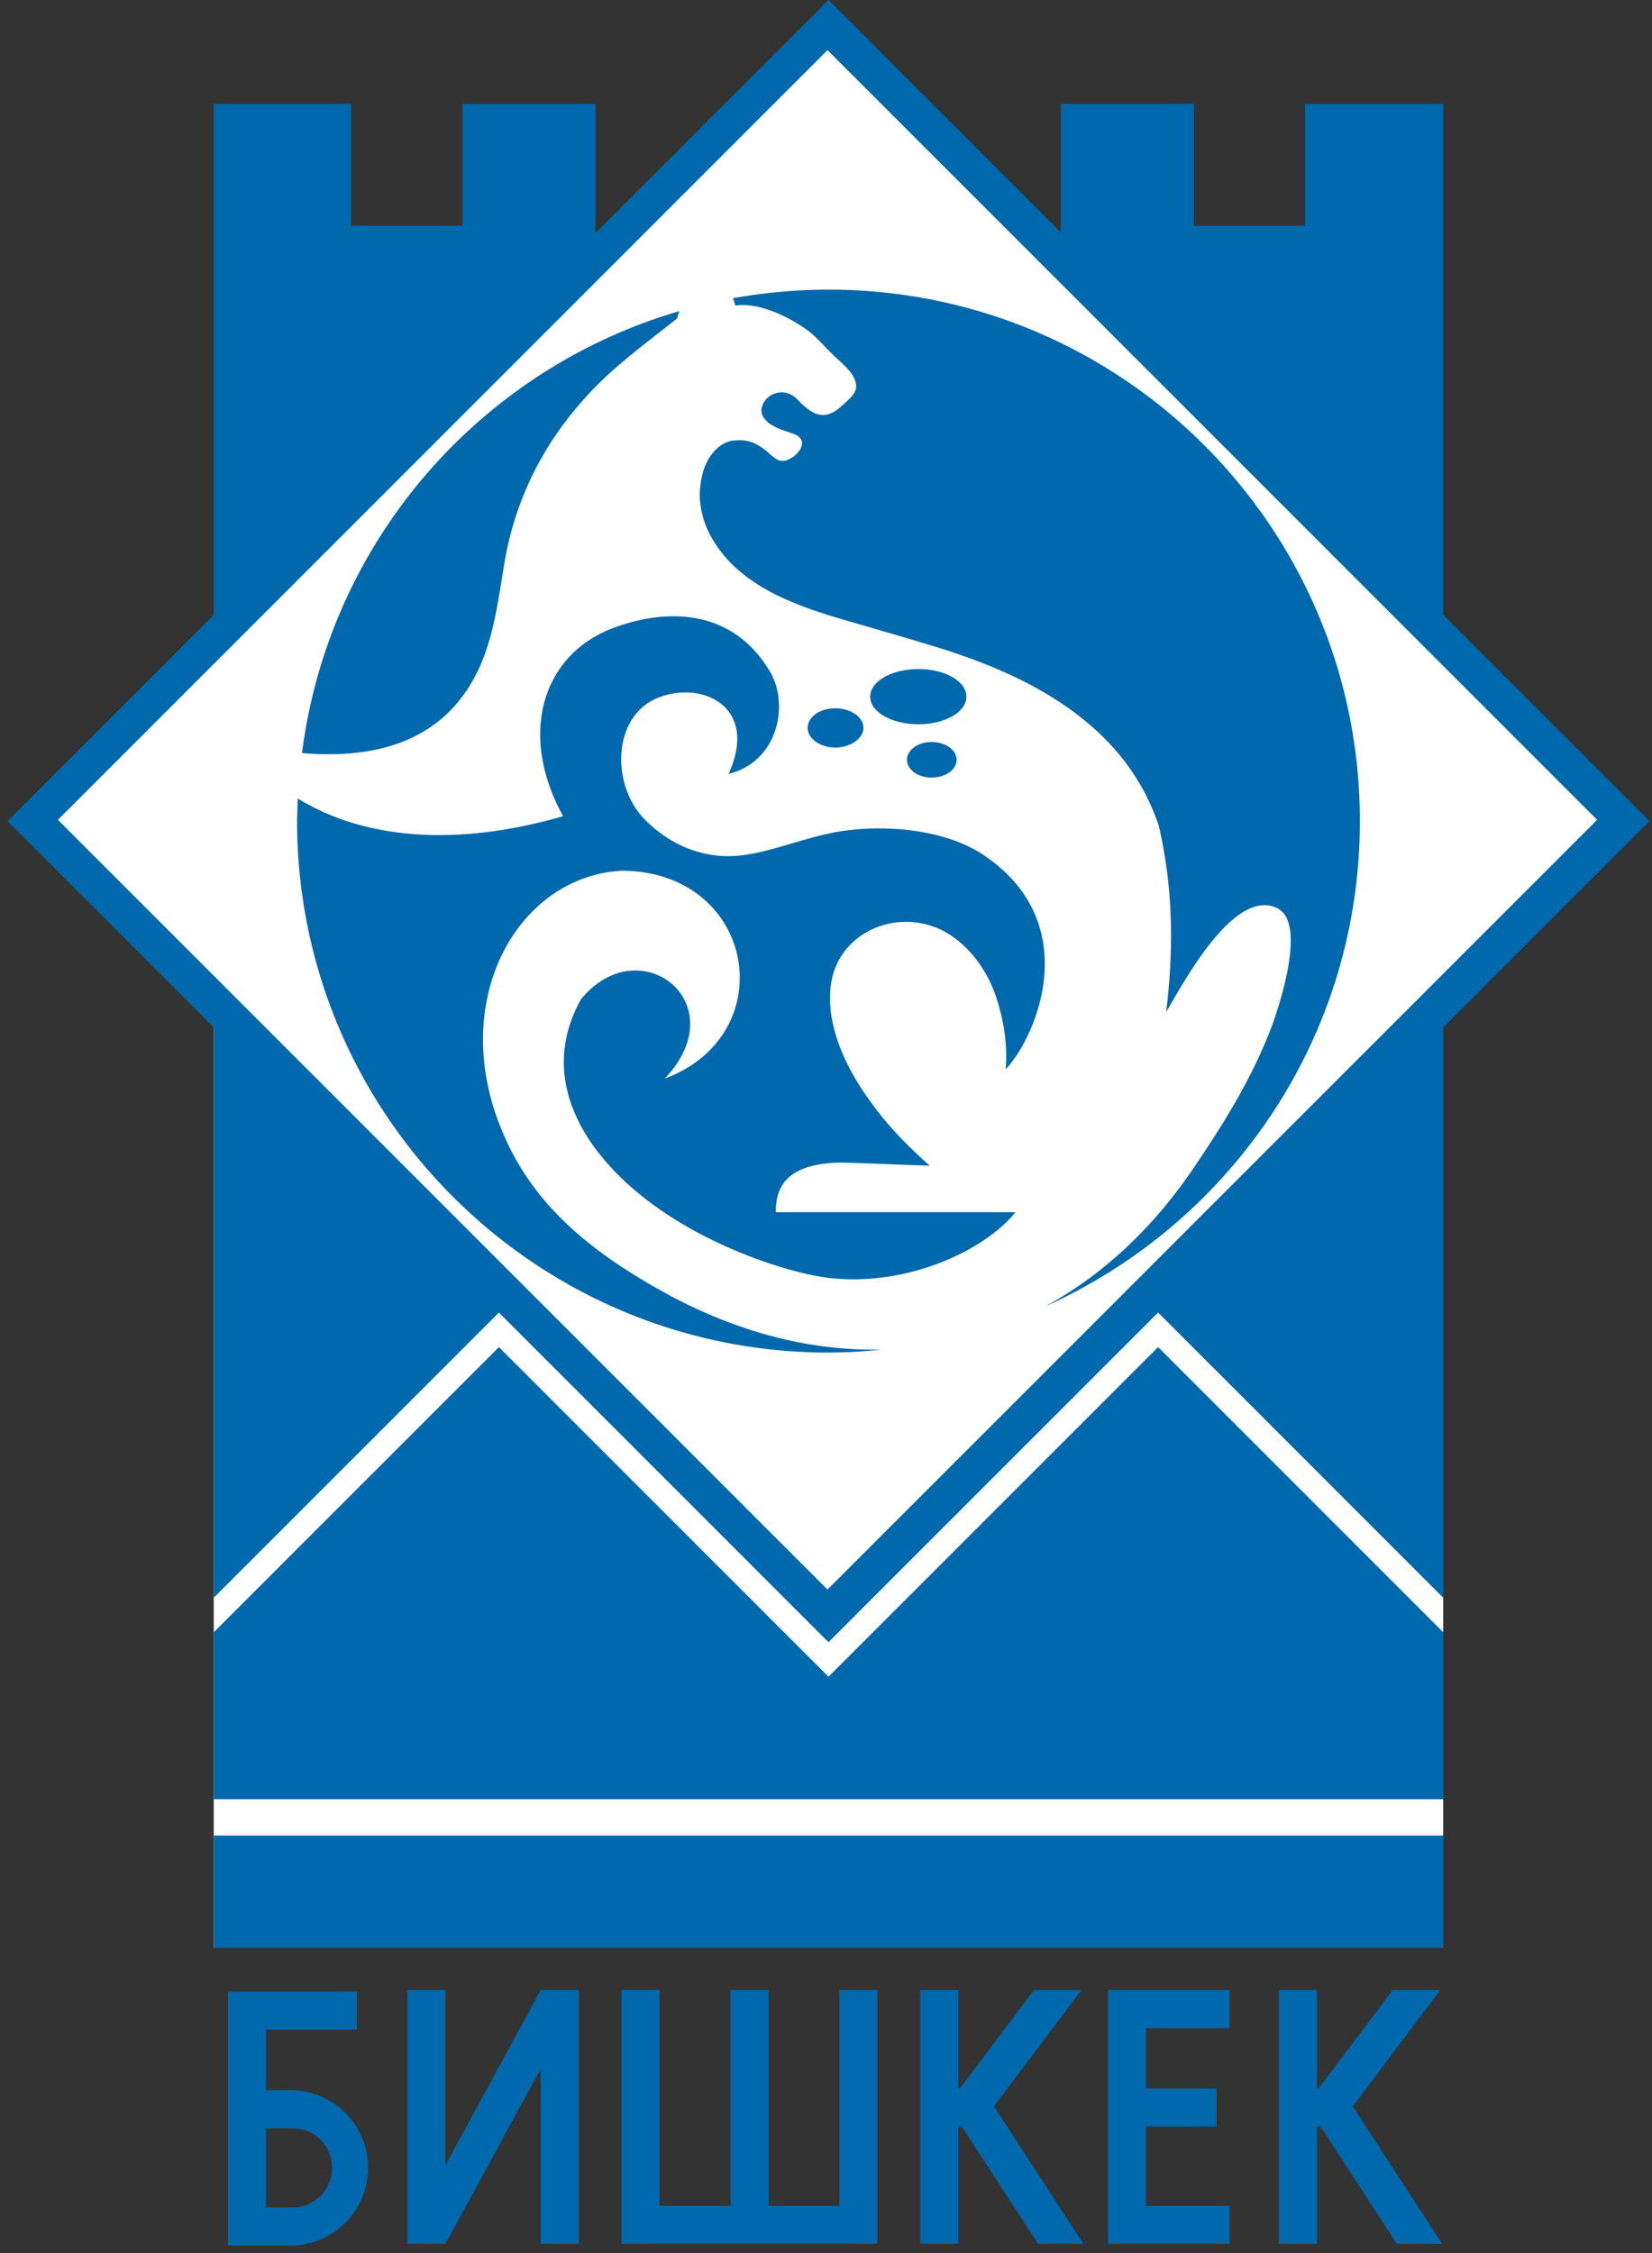
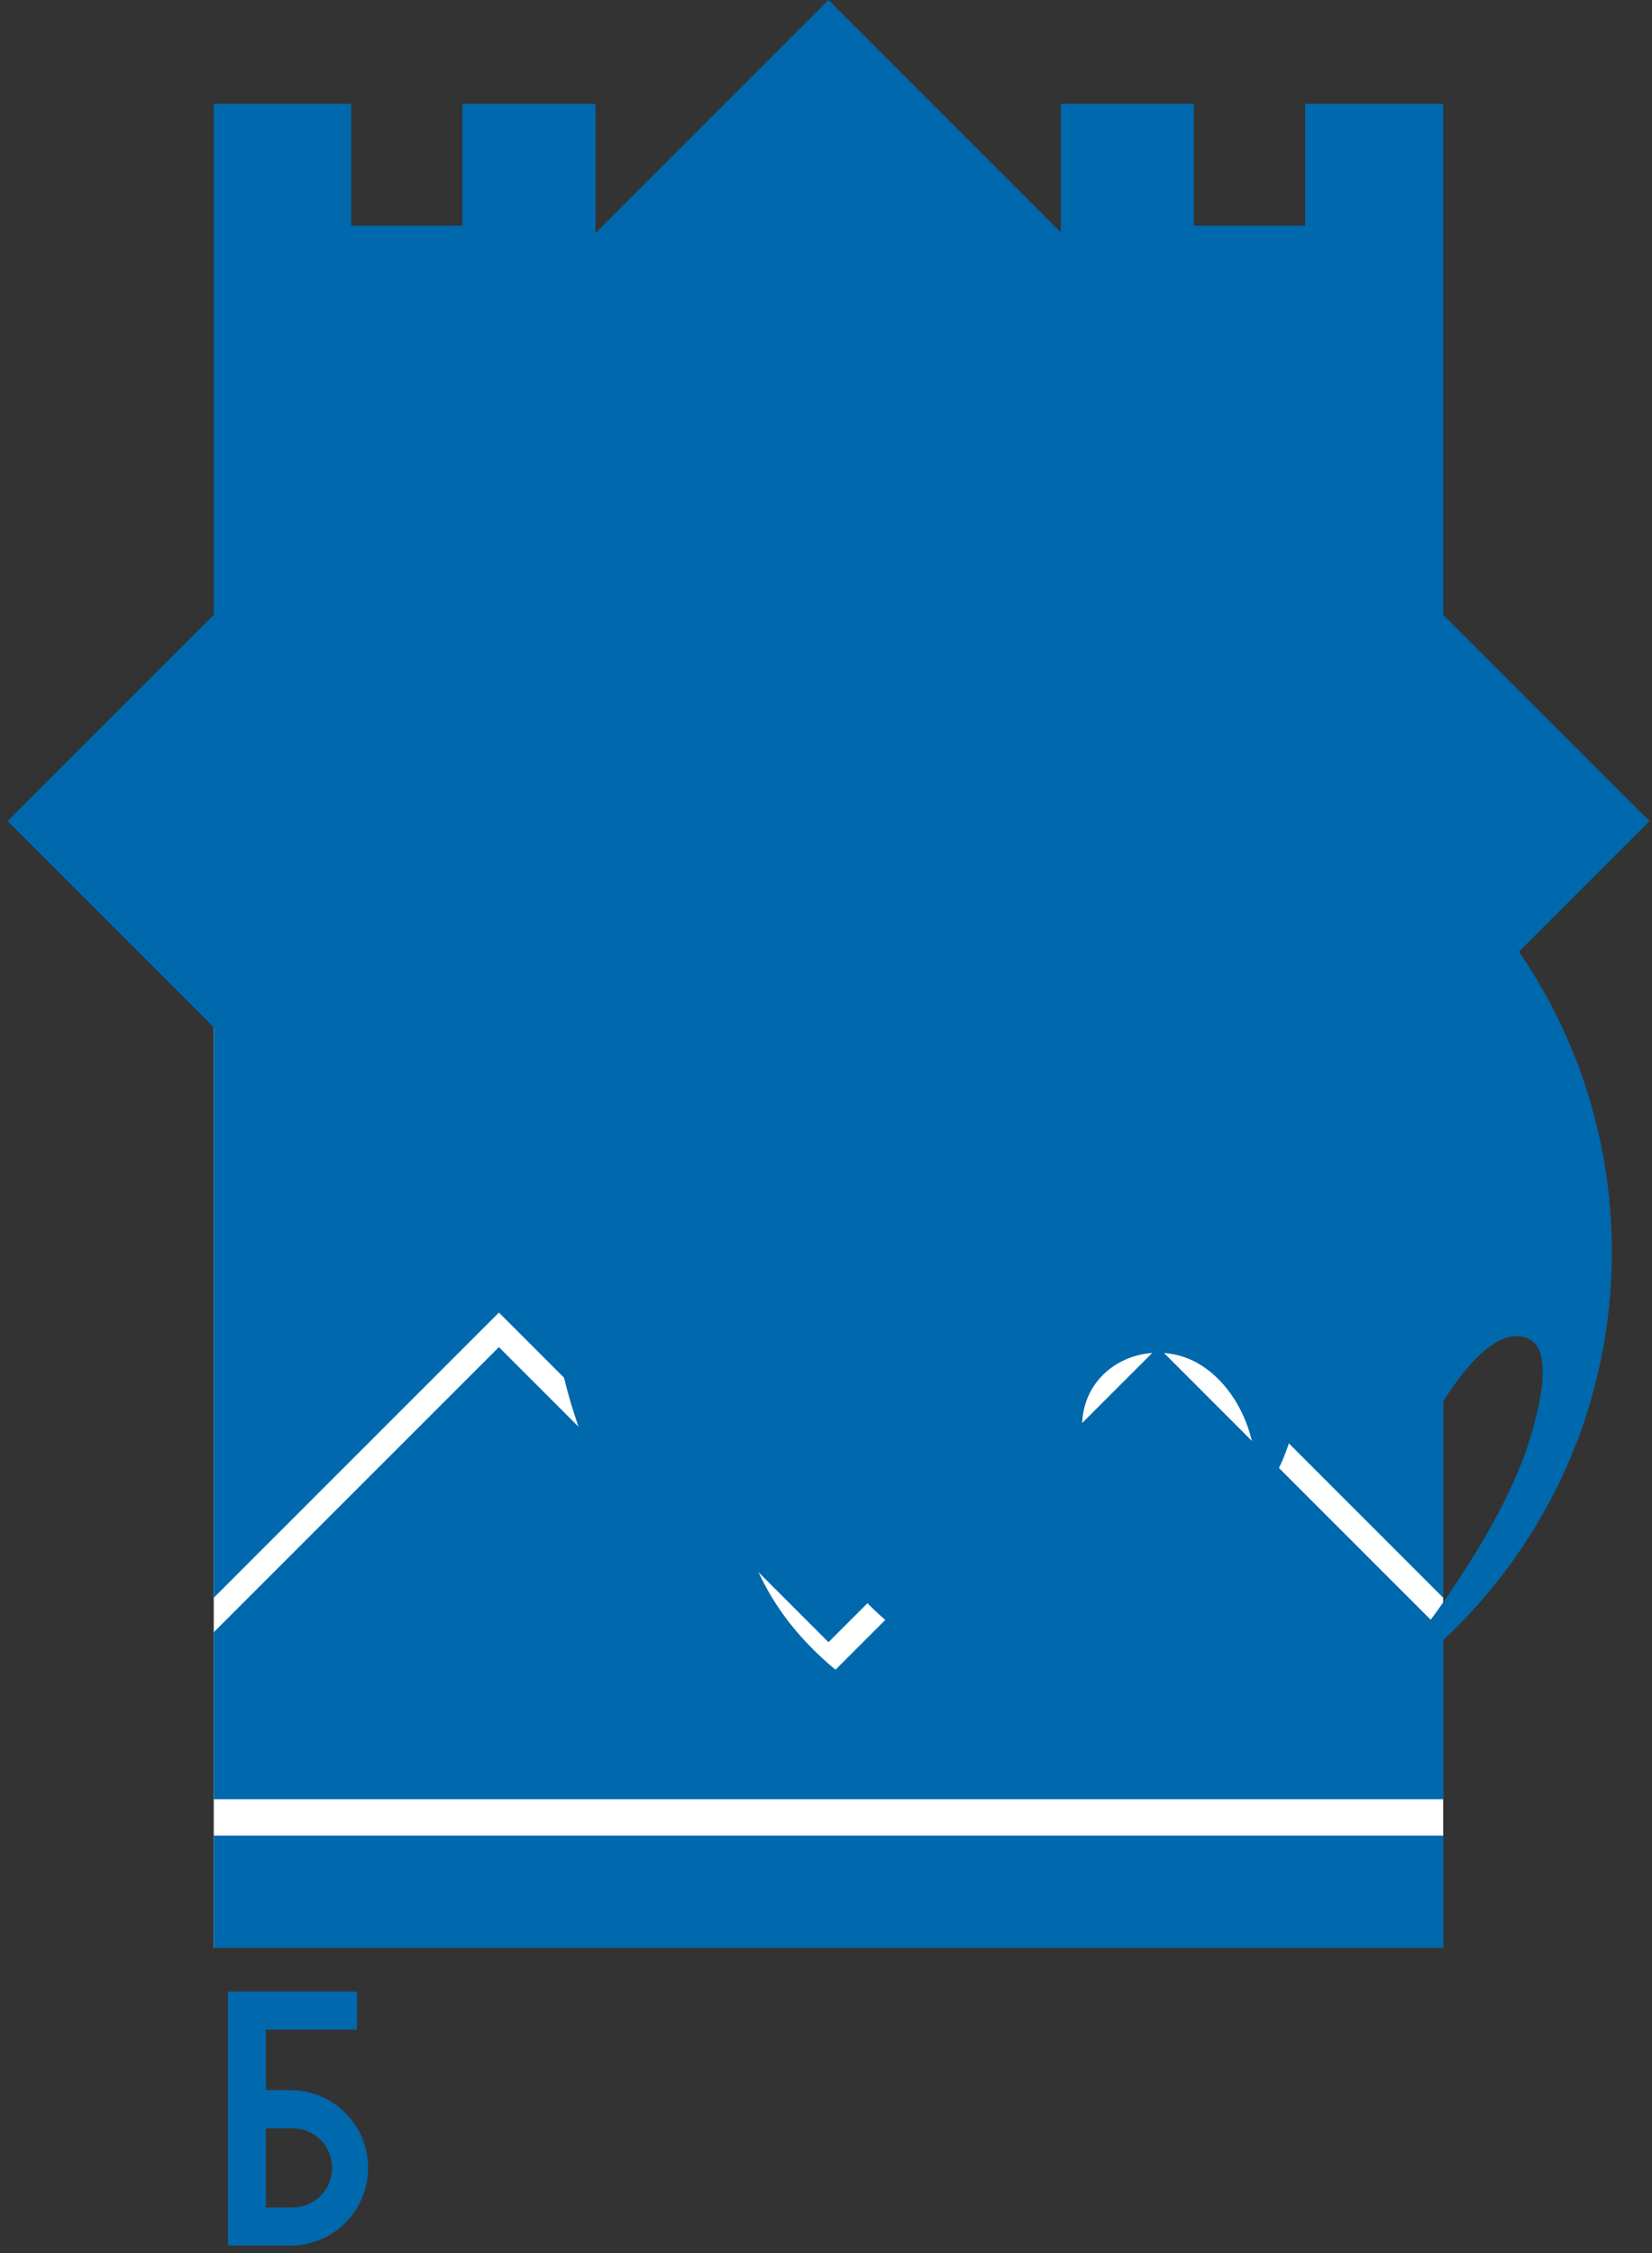
<svg xmlns="http://www.w3.org/2000/svg" width="220" height="300" viewBox="0 0 62.089 84.667" xml:space="preserve" style="fill-rule:evenodd">
  <rect x="0" y="0" width="62.089" height="84.667" fill="#333333" stroke="none" />
  <path style="fill:#fff" d="M8.034 26.984h46.208v46.208H8.034z" />
  <path d="M54.242 68.978v4.214H8.034v-4.214h46.208zM.282 30.856l7.752-7.752V3.902h5.164V8.48h4.179V3.902h5.004v4.855L31.138 0l8.73 8.73V3.902h5.005V8.48h4.179V3.902h5.19v19.202l7.752 7.752-7.752 7.752v21.433L43.526 49.324 31.138 61.712 18.751 49.324 8.034 60.041V38.608L.282 30.856zm7.752 30.482v6.274h46.208v-6.274L43.526 50.622 31.138 63.009 18.751 50.622 8.034 61.338z" style="fill:#0068ac" />
-   <path transform="translate(-105.389 -150.377) scale(1.3)" style="fill:#fff" d="m104.992 161.623 22.25-22.25-22.25-22.25-22.25 22.25z" />
-   <path d="M34.525 25.143c.99 0 1.797.46 1.797 1.037 0 .576-.807 1.036-1.797 1.036-1.014 0-1.82-.46-1.82-1.036 0-.576.806-1.037 1.82-1.037zm-3.133 1.474c.576 0 1.06.323 1.06.738 0 .391-.484.737-1.06.737-.576 0-1.037-.346-1.037-.737 0-.415.461-.738 1.037-.738zm3.617 1.267c.53 0 .944.3.944.668 0 .369-.415.668-.944.668-.507 0-.922-.299-.922-.668 0-.368.415-.668.922-.668zM25.54 11.69c-.046.092-.07.208-.092.277-1.244.99-2.534 1.912-3.548 3.087-1.497 1.681-2.487 3.662-2.902 5.874-.23 1.313-.369 2.649-.876 3.916-1.036 2.51-3.225 3.754-6.772 3.455 1.014-7.947 6.68-14.42 14.19-16.609zm5.598 39.138c-11.011 0-19.972-8.961-19.972-19.972 0-.276.023-.576.023-.852 2.35 1.45 5.736 1.889 9.974.668-1.727-3.133-.76-6.197 2.073-7.141 2.143-.738 4.423-.484 5.713 1.727.714 1.221.3 3.363-1.566 3.824 1.175-2.58-1.083-3.547-2.718-2.833-1.682.737-1.705 3.363-.346 4.63.714.691 1.544 1.106 2.419 1.244 1.382.23 2.672-.392 4.238-.76 1.797-.438 4.423-.3 6.013.783 3.777 2.557 1.98 6.795.806 8.04.07-.738-.023-1.613-.277-2.465-.322-1.152-1.06-2.189-2.027-2.719-1.82-.967-4.146.093-4.284 2.212-.115 1.52.69 3.087 1.566 4.261.576.807 1.336 1.59 2.166 2.327-.991-.023-2.304-.092-3.364-.115-2.073.046-2.418.967-2.418 1.866h9.007c-1.037 1.313-3.824 2.764-6.842 2.488-1.267-.116-3.617-.83-5.644-2.028-3.363-1.98-5.667-5.183-3.847-8.454 2.189-2.695 5.851.116 3.156 2.972 4.446-1.659 3.41-7.763-1.59-7.81-3.984.185-6.68 5-4.422 10.021 1.198 2.719 3.478 4.446 6.035 5.851 2.65 1.452 5.436 2.189 8.132 2.12a18.74 18.74 0 0 1-2.004.115zm0-39.944c11.034 0 19.972 8.938 19.972 19.972 0 8.132-4.861 15.111-11.84 18.244 2.118-1.152 4.053-2.902 5.666-5.321 1.014-1.497 2.165-3.317 2.902-5.321.277-.783 1.267-3.801.162-4.33-1.705-.83-3.732 3.224-4.17 3.892.277-2.28.277-4.584-.276-6.98-.576-1.727-1.613-3.04-2.926-4.077-1.52-1.198-3.294-1.958-5.137-2.557-1.336-.415-2.81-.83-4.054-1.198-1.912-.576-4.008-1.405-4.883-3.386-.23-.576-.346-1.221-.162-1.958.115-.576.576-1.29 1.244-1.313.3-.023.691-.023 1.244.46.277.254.46.415.806.23.369-.183.714-.69.185-.92-.369-.139-.876-.254-1.13-.576-.206-.23-.137-.553.093-.784a.791.791 0 0 1 1.152.07c.46.46.921.852 1.59.276.276-.253.575-.484.598-.737.046-.507-.576-.945-.875-1.244-.346-.346-.691-.737-.99-.945-.853-.599-1.89-1.013-2.673-.898-.023-.092-.046-.184-.092-.276a20.633 20.633 0 0 1 3.594-.323z" style="fill:#0068ac" />
-   <path d="M103.287 179.437h2.049v-6.238h1.1v7.338h-7.399v-7.338h1.1v6.238h2.05v-6.238h1.1zM112.338 173.199l-2.533 3.362 2.585 3.976h-1.312l-2.204-3.391h-.103v3.391h-1.1v-7.338h1.1v2.847h.045l2.145-2.847zM116.24 177.146h-2.039v2.291h2.413v1.1h-3.513v-7.338h3.513v1.1h-2.413v1.747h2.039zM93.947 180.537h-1.1v-7.338h1.1v5.062l2.755-5.062h1.1v7.338h-1.1v-5.062z" transform="translate(-105.389 -150.377) scale(1.3)" style="fill:#0068ac" />
+   <path d="M34.525 25.143c.99 0 1.797.46 1.797 1.037 0 .576-.807 1.036-1.797 1.036-1.014 0-1.82-.46-1.82-1.036 0-.576.806-1.037 1.82-1.037zm-3.133 1.474c.576 0 1.06.323 1.06.738 0 .391-.484.737-1.06.737-.576 0-1.037-.346-1.037-.737 0-.415.461-.738 1.037-.738zm3.617 1.267c.53 0 .944.3.944.668 0 .369-.415.668-.944.668-.507 0-.922-.299-.922-.668 0-.368.415-.668.922-.668zc-.046.092-.07.208-.092.277-1.244.99-2.534 1.912-3.548 3.087-1.497 1.681-2.487 3.662-2.902 5.874-.23 1.313-.369 2.649-.876 3.916-1.036 2.51-3.225 3.754-6.772 3.455 1.014-7.947 6.68-14.42 14.19-16.609zm5.598 39.138c-11.011 0-19.972-8.961-19.972-19.972 0-.276.023-.576.023-.852 2.35 1.45 5.736 1.889 9.974.668-1.727-3.133-.76-6.197 2.073-7.141 2.143-.738 4.423-.484 5.713 1.727.714 1.221.3 3.363-1.566 3.824 1.175-2.58-1.083-3.547-2.718-2.833-1.682.737-1.705 3.363-.346 4.63.714.691 1.544 1.106 2.419 1.244 1.382.23 2.672-.392 4.238-.76 1.797-.438 4.423-.3 6.013.783 3.777 2.557 1.98 6.795.806 8.04.07-.738-.023-1.613-.277-2.465-.322-1.152-1.06-2.189-2.027-2.719-1.82-.967-4.146.093-4.284 2.212-.115 1.52.69 3.087 1.566 4.261.576.807 1.336 1.59 2.166 2.327-.991-.023-2.304-.092-3.364-.115-2.073.046-2.418.967-2.418 1.866h9.007c-1.037 1.313-3.824 2.764-6.842 2.488-1.267-.116-3.617-.83-5.644-2.028-3.363-1.98-5.667-5.183-3.847-8.454 2.189-2.695 5.851.116 3.156 2.972 4.446-1.659 3.41-7.763-1.59-7.81-3.984.185-6.68 5-4.422 10.021 1.198 2.719 3.478 4.446 6.035 5.851 2.65 1.452 5.436 2.189 8.132 2.12a18.74 18.74 0 0 1-2.004.115zm0-39.944c11.034 0 19.972 8.938 19.972 19.972 0 8.132-4.861 15.111-11.84 18.244 2.118-1.152 4.053-2.902 5.666-5.321 1.014-1.497 2.165-3.317 2.902-5.321.277-.783 1.267-3.801.162-4.33-1.705-.83-3.732 3.224-4.17 3.892.277-2.28.277-4.584-.276-6.98-.576-1.727-1.613-3.04-2.926-4.077-1.52-1.198-3.294-1.958-5.137-2.557-1.336-.415-2.81-.83-4.054-1.198-1.912-.576-4.008-1.405-4.883-3.386-.23-.576-.346-1.221-.162-1.958.115-.576.576-1.29 1.244-1.313.3-.023.691-.023 1.244.46.277.254.46.415.806.23.369-.183.714-.69.185-.92-.369-.139-.876-.254-1.13-.576-.206-.23-.137-.553.093-.784a.791.791 0 0 1 1.152.07c.46.46.921.852 1.59.276.276-.253.575-.484.598-.737.046-.507-.576-.945-.875-1.244-.346-.346-.691-.737-.99-.945-.853-.599-1.89-1.013-2.673-.898-.023-.092-.046-.184-.092-.276a20.633 20.633 0 0 1 3.594-.323z" style="fill:#0068ac" />
  <path d="M13.417 74.842v1.43h-3.42v2.274h.995a2.92 2.92 0 0 1 0 5.838H8.566v-9.542h4.85zm-3.42 5.134v2.978h.995a1.489 1.489 0 0 0 0-2.978h-.995z" style="fill:#0068ac" />
-   <path d="m122.711 173.199-2.533 3.362 2.585 3.976h-1.312l-2.204-3.391h-.103v3.391h-1.1v-7.338h1.1v2.847h.045l2.145-2.847z" transform="translate(-105.389 -150.377) scale(1.3)" style="fill:#0068ac" />
</svg>